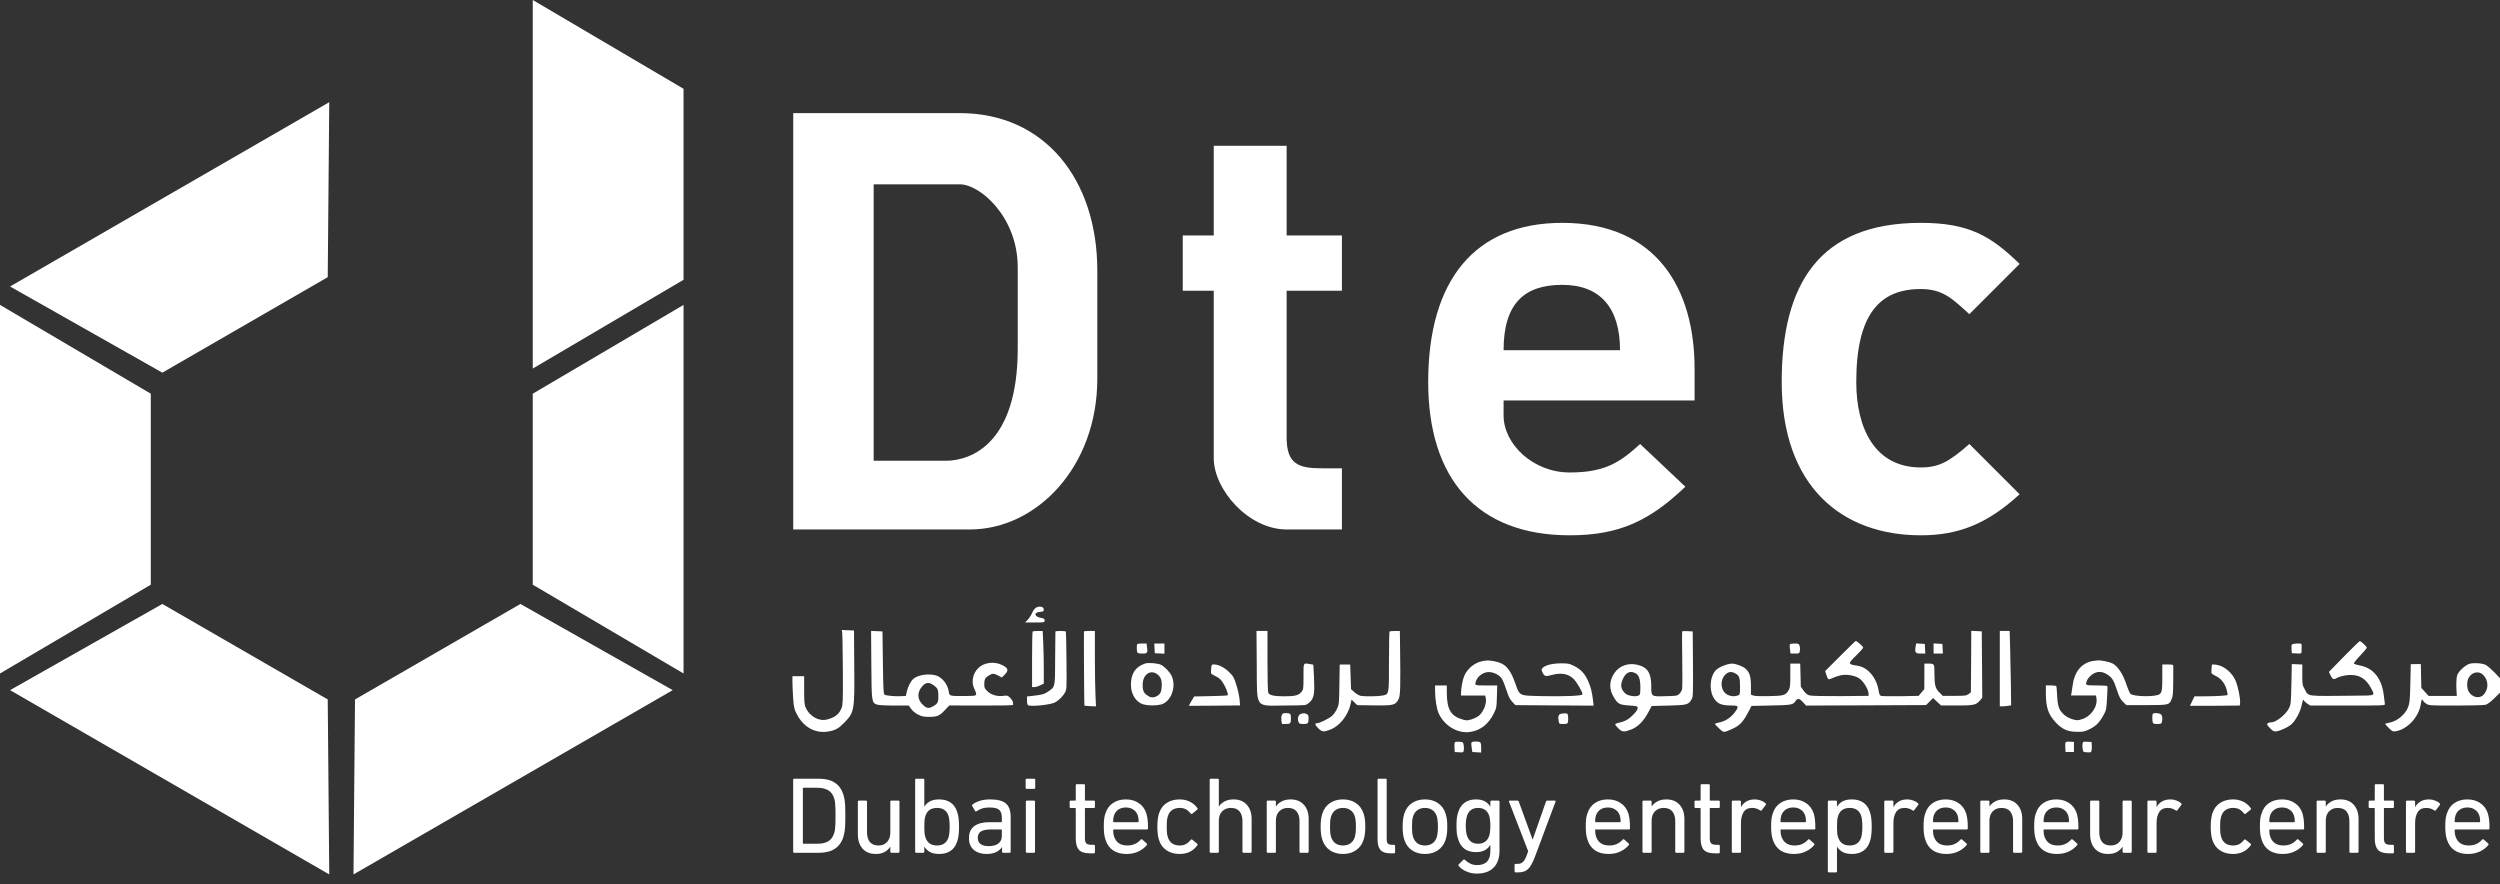
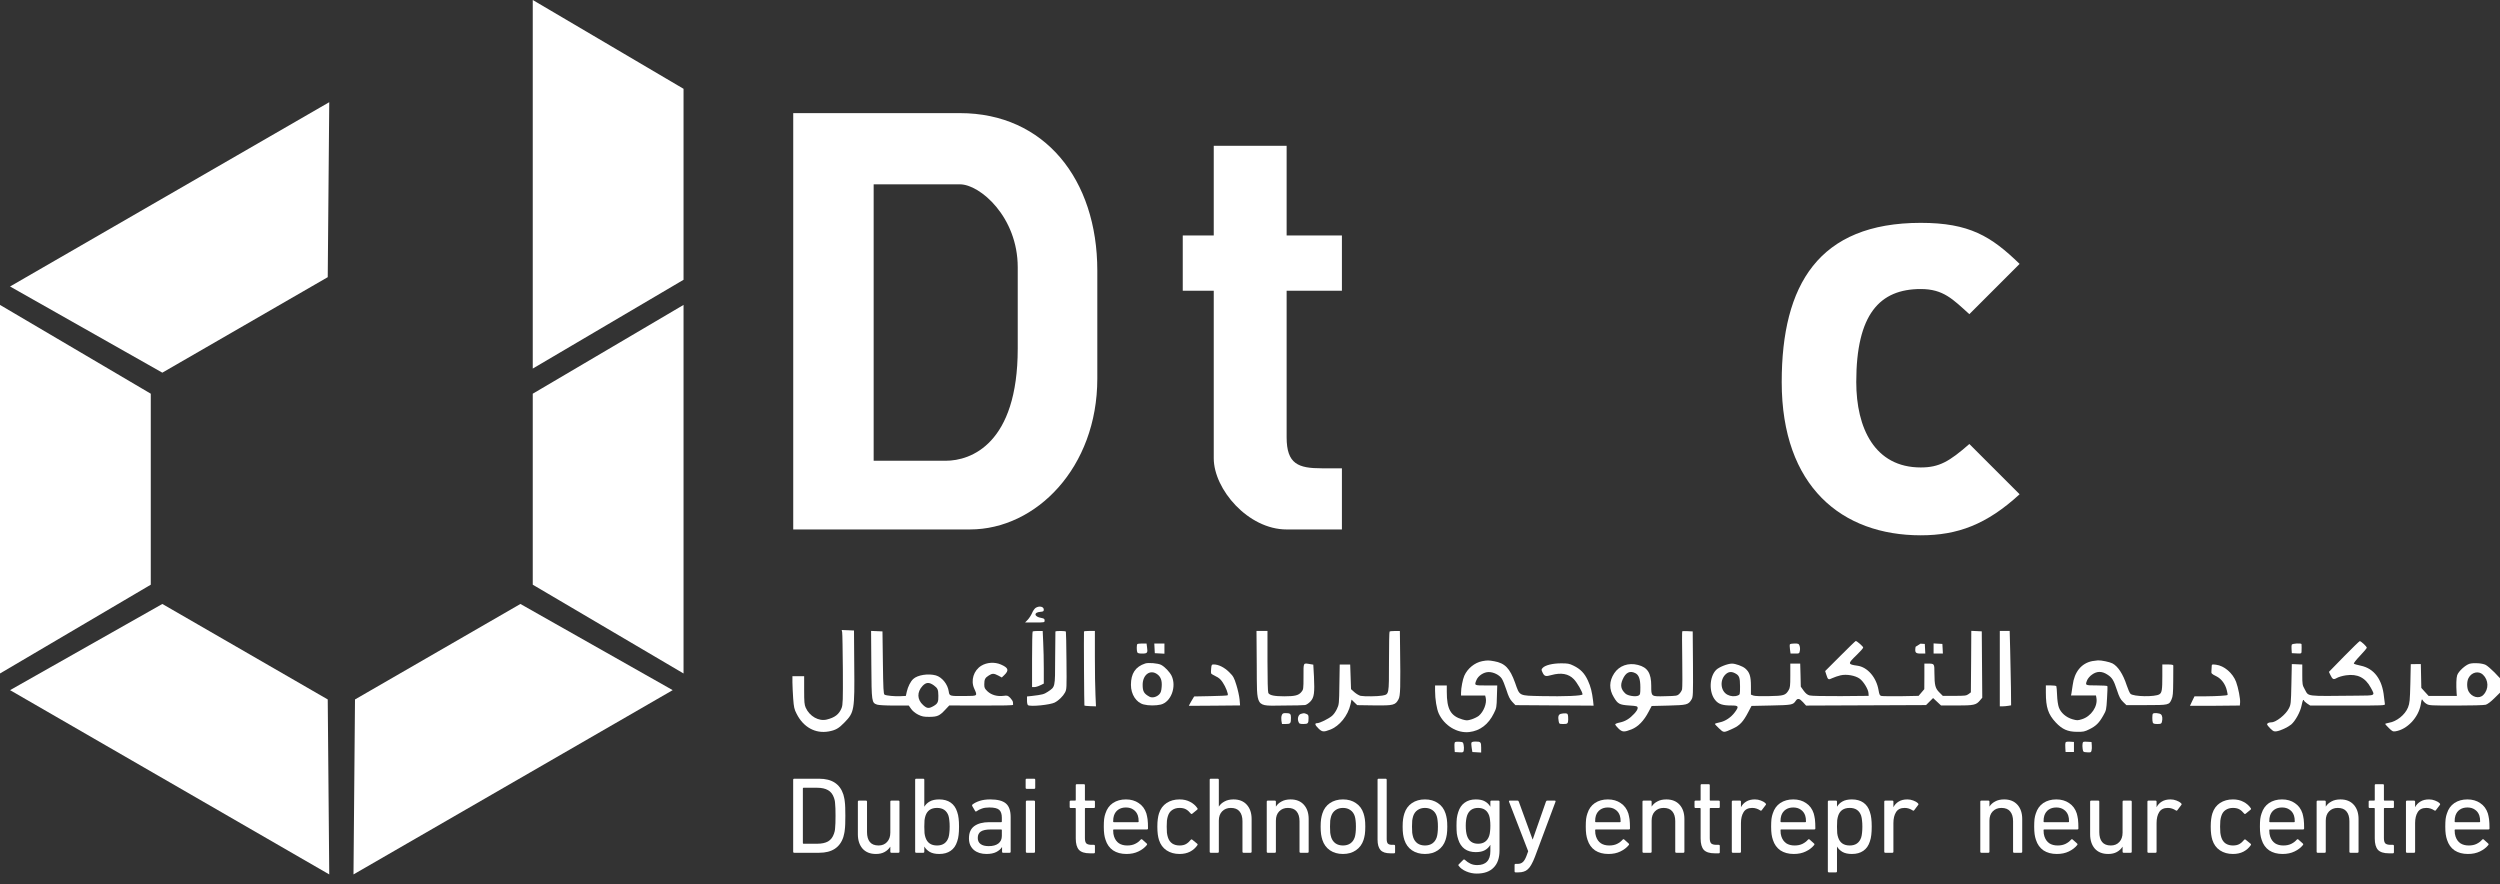
<svg xmlns="http://www.w3.org/2000/svg" width="212" height="75" viewBox="0 0 212 75" fill="none">
  <rect x="0" y="0" width="212" height="75" fill="#333333" stroke="none" />
  <path d="M45.178 0V31.255L57.964 23.725V7.53L45.178 0Z" fill="white" />
  <path d="M0 25.856V57.111L12.786 49.582V33.386L0 25.856Z" fill="white" />
  <path d="M27.92 8.666L0.852 24.294L13.766 31.602L27.792 23.504L27.92 8.666Z" fill="white" />
  <path d="M57.964 25.856V57.111L45.178 49.582V33.386L57.964 25.856Z" fill="white" />
  <path d="M57.044 58.524L29.976 74.151L30.104 59.313L44.13 51.216L57.044 58.524Z" fill="white" />
  <path d="M27.92 74.151L0.852 58.524L13.766 51.216L27.792 59.313L27.92 74.151Z" fill="white" />
-   <path fill-rule="evenodd" clip-rule="evenodd" d="M139.083 37.651L142.919 41.274C139.935 44.115 137.378 45.394 133.116 45.394C125.231 45.394 121.111 40.564 121.111 32.395C121.111 23.729 125.089 18.898 132.477 18.898C140.503 18.898 143.7 24.51 143.7 31.258V33.957H133.826H127.504V35.236C127.504 37.651 129.99 40.066 133.116 40.066C136.099 40.066 137.379 39.206 139.083 37.651ZM132.477 29.695H127.504C127.504 25.717 129.28 24.155 132.477 24.155C135.673 24.155 137.378 26.073 137.378 29.695H132.477Z" fill="white" />
  <path d="M171.263 22.379L167.001 26.641C165.601 25.378 164.799 24.51 162.881 24.51C159.4 24.51 157.411 26.641 157.411 32.395C157.411 36.302 158.974 39.64 162.881 39.64C164.443 39.64 165.296 39.143 167.001 37.651L171.263 41.913C168.469 44.477 166.006 45.394 162.881 45.394C156.203 45.394 151.089 41.274 151.089 32.395C151.089 24.154 154.214 18.898 162.881 18.898C167.001 18.898 168.848 20.035 171.263 22.379Z" fill="white" />
  <path fill-rule="evenodd" clip-rule="evenodd" d="M67.266 9.593V44.897H82.255C87.866 44.897 93.052 39.641 93.052 32.111V22.948C93.052 15.205 88.577 9.593 81.402 9.593H67.266ZM74.086 39.072V15.631H81.402C83.107 15.631 86.304 18.401 86.304 22.663V29.554C86.304 37.652 82.326 39.072 80.195 39.072H74.086Z" fill="white" />
  <path d="M102.926 19.965H100.298V24.653H102.926V32.68V38.86C102.926 41.488 105.839 44.898 109.106 44.898H113.794V39.712H112.09C110.101 39.712 109.106 39.357 109.106 37.084V32.68V24.653H113.794V19.965H109.106V12.364H102.926V19.965Z" fill="white" />
  <path d="M87.809 51.557C87.724 51.621 87.582 51.82 87.511 52.004C87.433 52.182 87.269 52.431 87.149 52.559L86.928 52.786H87.76C88.577 52.786 88.584 52.786 88.584 52.615C88.584 52.48 88.534 52.445 88.307 52.402C87.689 52.303 87.632 51.926 88.222 51.884C88.47 51.862 88.513 51.841 88.513 51.692C88.513 51.429 88.108 51.351 87.809 51.557Z" fill="white" />
  <path d="M71.417 53.623C71.439 53.73 71.46 55.151 71.474 56.77C71.488 59.421 71.474 59.755 71.368 60.039C71.154 60.572 70.799 60.849 70.103 61.019C69.435 61.183 68.66 60.749 68.326 60.017C68.213 59.762 68.192 59.541 68.192 58.525V57.339H67.694H67.197V57.85C67.197 58.135 67.232 58.753 67.261 59.229C67.318 59.982 67.353 60.145 67.552 60.529C68.128 61.673 69.144 62.227 70.266 62.028C70.856 61.922 71.133 61.765 71.609 61.268C72.448 60.408 72.476 60.231 72.44 56.437L72.419 53.467L71.893 53.445L71.375 53.424L71.417 53.623Z" fill="white" />
  <path d="M73.889 56.364C73.91 59.547 73.917 59.59 74.379 59.753C74.514 59.796 75.118 59.831 75.836 59.831H77.065L77.264 60.115C77.392 60.293 77.605 60.471 77.854 60.599C78.188 60.762 78.33 60.79 78.813 60.79C79.488 60.783 79.672 60.705 80.148 60.194L80.497 59.824L83.204 59.831C85.094 59.838 85.918 59.817 85.911 59.767C85.904 59.725 85.897 59.625 85.897 59.54C85.889 59.462 85.783 59.298 85.669 59.178C85.463 58.979 85.421 58.964 85.108 59.007C84.568 59.078 84.078 58.936 83.744 58.63C83.495 58.389 83.467 58.325 83.467 58.026C83.467 57.614 83.538 57.472 83.85 57.281C84.149 57.089 84.284 57.096 84.653 57.288L84.952 57.451L85.165 57.245C85.584 56.84 85.513 56.627 84.874 56.35C84.348 56.122 83.687 56.165 83.211 56.456C82.564 56.854 82.301 57.707 82.614 58.389C82.898 59.028 82.919 59.014 81.868 59.021C80.525 59.035 80.511 59.035 80.454 58.638C80.369 58.026 79.886 57.423 79.36 57.273C78.713 57.096 77.804 57.238 77.442 57.579C77.214 57.785 76.994 58.225 76.894 58.659L76.816 59.014L76.39 59.035C75.885 59.064 75.154 58.993 75.011 58.907C74.919 58.851 74.898 58.417 74.869 56.193L74.834 53.543L74.351 53.522L73.868 53.501L73.889 56.364ZM79.189 58.119C79.516 58.36 79.566 58.474 79.573 58.993C79.587 59.526 79.516 59.668 79.175 59.867C78.77 60.101 78.614 60.094 78.28 59.788C77.761 59.32 77.747 58.687 78.237 58.161C78.536 57.849 78.791 57.835 79.189 58.119Z" fill="white" />
  <path d="M87.569 53.555C87.54 53.577 87.519 54.65 87.519 55.935V58.266H87.711C87.818 58.266 88.038 58.202 88.208 58.117L88.514 57.968V56.71C88.514 56.014 88.493 55.012 88.464 54.479L88.421 53.506H88.016C87.796 53.506 87.59 53.527 87.569 53.555Z" fill="white" />
  <path d="M89.499 53.554C89.492 53.589 89.484 54.605 89.477 55.827C89.47 58.342 89.492 58.229 88.852 58.662C88.532 58.875 88.397 58.911 87.502 59.017L87.09 59.06V59.408C87.09 59.6 87.126 59.77 87.175 59.799C87.403 59.941 89.065 59.77 89.449 59.572C89.776 59.401 90.145 59.039 90.309 58.733C90.458 58.449 90.458 58.385 90.437 56.026C90.43 54.705 90.401 53.589 90.387 53.561C90.337 53.49 89.506 53.49 89.499 53.554Z" fill="white" />
  <path d="M91.922 53.553C91.901 53.944 91.937 59.791 91.958 59.827C91.972 59.848 92.199 59.876 92.462 59.883L92.938 59.898L92.896 58.924C92.867 58.391 92.846 56.956 92.846 55.727V53.503H92.384C92.128 53.503 91.922 53.524 91.922 53.553Z" fill="white" />
  <path d="M106.572 56.411C106.601 60.142 106.394 59.843 108.867 59.829C109.748 59.829 110.558 59.808 110.679 59.786C110.8 59.758 110.999 59.623 111.134 59.474C111.439 59.14 111.489 58.756 111.425 57.378L111.368 56.362L111.112 56.319C110.494 56.219 110.537 56.141 110.537 57.37C110.537 58.443 110.53 58.472 110.352 58.685C110.118 58.969 109.805 59.047 108.903 59.047C108.064 59.047 107.659 58.962 107.553 58.763C107.51 58.678 107.482 57.662 107.482 56.07V53.505H107.02H106.551L106.572 56.411Z" fill="white" />
  <path d="M117.836 53.558C117.807 53.579 117.786 54.73 117.786 56.109C117.786 58.951 117.8 58.873 117.217 58.986C116.841 59.057 115.697 59.071 115.377 59.008C115.256 58.979 115.022 58.844 114.858 58.702L114.567 58.439L114.532 57.395L114.496 56.35H114.048H113.608L113.58 58.034C113.558 59.675 113.551 59.739 113.373 60.116C113.274 60.336 113.082 60.606 112.947 60.713C112.649 60.961 111.91 61.324 111.697 61.324C111.462 61.324 111.498 61.473 111.803 61.771C112.116 62.077 112.237 62.091 112.791 61.878C113.587 61.58 114.311 60.684 114.525 59.718L114.61 59.327L114.851 59.562L115.093 59.796L116.528 59.817C118.169 59.839 118.333 59.796 118.596 59.292C118.752 59 118.773 58.34 118.724 54.73L118.709 53.508H118.297C118.07 53.508 117.857 53.529 117.836 53.558Z" fill="white" />
  <path d="M142.654 53.538C142.633 53.552 142.633 54.617 142.654 55.903C142.676 57.182 142.668 58.333 142.64 58.454C142.612 58.575 142.498 58.745 142.398 58.845C142.228 59.008 142.157 59.016 141.24 59.037C140.004 59.072 140.025 59.087 140.025 58.156C140.025 57.083 139.713 56.593 138.903 56.387C138.093 56.173 137.311 56.45 136.885 57.097C136.451 57.758 136.437 58.447 136.849 59.122C137.19 59.697 137.332 59.769 138.15 59.825C138.803 59.868 138.853 59.882 138.874 60.024C138.888 60.131 138.796 60.287 138.59 60.515C138.185 60.955 137.83 61.168 137.361 61.268C137.148 61.31 136.97 61.381 136.97 61.424C136.97 61.474 137.091 61.63 137.24 61.772C137.567 62.092 137.723 62.099 138.356 61.85C138.917 61.623 139.4 61.126 139.798 60.365L140.061 59.868L141.482 59.833C143.059 59.79 143.166 59.769 143.443 59.314C143.571 59.094 143.578 58.959 143.564 56.316L143.542 53.545L143.116 53.523C142.874 53.509 142.668 53.516 142.654 53.538ZM138.675 57.083C138.974 57.232 139.102 57.587 139.102 58.284C139.102 58.845 139.087 58.909 138.945 58.987C138.711 59.108 138.043 59.008 137.837 58.816C137.453 58.461 137.382 58.113 137.602 57.616C137.858 57.026 138.213 56.848 138.675 57.083Z" fill="white" />
  <path d="M167.151 56.103L167.13 58.711L166.931 58.86C166.746 58.995 166.633 59.009 165.737 59.009H164.75L164.459 58.718C164.11 58.37 164.046 58.121 164.039 57.084C164.039 56.274 164.039 56.274 163.499 56.274H163.187V57.354L163.18 58.441L162.938 58.725L162.696 59.009L161.197 59.038C160.373 59.045 159.627 59.038 159.542 59.016C159.407 58.988 159.364 58.903 159.3 58.519C159.115 57.439 158.362 56.565 157.503 56.451C156.678 56.338 156.678 56.281 157.432 55.556C157.744 55.258 158 54.967 158 54.91C158 54.824 157.467 54.355 157.368 54.355C157.339 54.355 156.749 54.931 156.053 55.627L154.774 56.906L154.859 57.176C155.009 57.652 155.037 57.673 155.385 57.503C155.556 57.425 155.861 57.318 156.074 57.269C156.586 57.148 157.332 57.283 157.702 57.553C158.028 57.787 158.433 58.462 158.448 58.775L158.462 59.009L156.096 59.031C154.668 59.038 153.616 59.016 153.46 58.974C153.268 58.924 153.126 58.81 152.948 58.569L152.707 58.228L152.685 57.247L152.657 56.274H152.238H151.818V57.283C151.818 58.164 151.797 58.327 151.676 58.526C151.413 58.967 151.271 59.009 150.007 59.031C149.317 59.045 148.792 59.031 148.678 58.981L148.479 58.903V58.178C148.479 57.34 148.365 56.998 147.989 56.679C147.761 56.487 147.172 56.274 146.873 56.274C146.511 56.274 145.772 56.565 145.53 56.807C144.941 57.396 144.905 58.739 145.466 59.386C145.743 59.72 146.092 59.826 146.838 59.826C147.435 59.826 147.477 59.904 147.129 60.38C146.809 60.821 146.312 61.162 145.836 61.254C145.608 61.297 145.424 61.361 145.424 61.389C145.424 61.418 145.587 61.588 145.779 61.773C146.184 62.15 146.148 62.15 146.958 61.78C147.534 61.517 147.825 61.205 148.252 60.388L148.529 59.862L150.191 59.826C151.946 59.791 152.053 59.77 152.273 59.436C152.437 59.187 152.593 59.215 152.891 59.542L153.154 59.833L158.241 59.812L163.329 59.791L163.627 59.492L163.926 59.194L164.26 59.507L164.601 59.826H165.922C167.386 59.826 167.578 59.784 167.897 59.4L168.096 59.166L168.075 56.352L168.054 53.538L167.613 53.517L167.166 53.496L167.151 56.103ZM147.129 57.091C147.491 57.276 147.555 57.446 147.555 58.206C147.555 58.889 147.548 58.91 147.371 58.974C147.101 59.08 146.767 59.059 146.497 58.917C145.871 58.604 145.815 57.588 146.39 57.133C146.61 56.956 146.845 56.942 147.129 57.091Z" fill="white" />
  <path d="M169.583 56.7V59.898H169.817C169.938 59.898 170.158 59.876 170.293 59.855L170.542 59.812L170.528 58.313C170.514 57.482 170.485 56.061 170.464 55.151L170.421 53.503H170.002H169.583V56.7Z" fill="white" />
  <path d="M198.764 55.675L197.493 56.976L197.613 57.231C197.798 57.615 197.876 57.658 198.161 57.494C198.288 57.416 198.644 57.309 198.935 57.267C199.916 57.125 200.583 57.459 201.052 58.333C201.415 59.015 201.486 58.979 199.837 58.993C195.39 59.036 195.802 59.086 195.439 58.446C195.247 58.105 195.233 58.048 195.233 57.217V56.35L195.041 56.343C194.928 56.336 194.729 56.329 194.594 56.322L194.345 56.315L194.31 58.02C194.274 59.661 194.267 59.739 194.096 60.073C193.826 60.606 193.009 61.253 192.611 61.253C192.405 61.253 192.249 61.331 192.249 61.423C192.249 61.473 192.377 61.629 192.526 61.779C192.775 62.02 192.839 62.049 193.066 62.013C193.407 61.956 194.011 61.672 194.295 61.438C194.643 61.139 195.07 60.365 195.169 59.846C195.212 59.605 195.283 59.384 195.311 59.363C195.347 59.342 195.375 59.356 195.375 59.398C195.375 59.441 195.496 59.555 195.638 59.654L195.908 59.832H199.091C202.09 59.832 202.274 59.825 202.239 59.704C202.225 59.64 202.189 59.356 202.161 59.086C202.019 57.615 201.322 56.684 200.193 56.45C199.908 56.393 199.646 56.315 199.61 56.279C199.574 56.244 199.795 55.96 200.129 55.611C200.441 55.285 200.704 54.972 200.704 54.929C200.704 54.823 200.207 54.361 200.107 54.368C200.065 54.375 199.461 54.965 198.764 55.675Z" fill="white" />
  <path d="M96.446 54.619C96.382 54.676 96.382 55.159 96.439 55.308C96.475 55.394 96.581 55.422 96.858 55.422C97.292 55.422 97.341 55.365 97.27 54.889L97.228 54.569H96.858C96.659 54.569 96.467 54.591 96.446 54.619Z" fill="white" />
  <path d="M97.906 54.979L97.927 55.391L98.339 55.412L98.744 55.434V55V54.574H98.318H97.885L97.906 54.979Z" fill="white" />
  <path d="M151.783 54.641C151.761 54.676 151.761 54.868 151.79 55.067L151.839 55.422H152.209C152.578 55.422 152.586 55.422 152.628 55.181C152.657 55.053 152.642 54.861 152.6 54.754C152.543 54.591 152.493 54.569 152.181 54.569C151.989 54.569 151.804 54.598 151.783 54.641Z" fill="white" />
-   <path d="M162.442 54.847C162.364 55.337 162.428 55.422 162.875 55.422H163.266L163.245 55.01L163.224 54.605L162.854 54.584L162.492 54.562L162.442 54.847Z" fill="white" />
+   <path d="M162.442 54.847C162.364 55.337 162.428 55.422 162.875 55.422H163.266L163.245 55.01L163.224 54.605L162.854 54.584L162.442 54.847Z" fill="white" />
  <path d="M163.968 54.989V55.422H164.359H164.757L164.736 55.01L164.714 54.605L164.345 54.584L163.968 54.562V54.989Z" fill="white" />
  <path d="M194.339 54.67C194.318 54.72 194.311 54.905 194.325 55.075L194.346 55.388L194.758 55.41C195.135 55.431 195.163 55.424 195.17 55.267C195.185 55.097 195.177 54.72 195.17 54.621C195.156 54.521 194.382 54.564 194.339 54.67Z" fill="white" />
  <path d="M125.694 56.066C125.047 56.194 124.45 56.684 124.173 57.302C124.038 57.608 123.896 58.347 123.896 58.745V58.979H124.919H125.942L125.992 59.185C126.092 59.647 125.815 60.35 125.403 60.699C125.289 60.791 125.019 60.926 124.799 60.997C124.429 61.111 124.372 61.111 124.017 61.011C123.015 60.72 122.688 60.137 122.688 58.674V58.127H122.191H121.694V58.581C121.694 59.292 121.829 60.116 122.006 60.507C122.482 61.537 123.576 62.198 124.6 62.077C125.509 61.97 126.22 61.43 126.681 60.485C126.902 60.045 126.916 59.967 126.937 59.072L126.966 58.127H126.035C125.005 58.127 125.012 58.134 125.204 57.665C125.36 57.295 125.829 56.99 126.241 56.99C126.653 56.99 127.143 57.231 127.349 57.544C127.435 57.665 127.612 58.098 127.74 58.496C127.918 59.057 128.031 59.292 128.237 59.512L128.507 59.796L131.818 59.818L135.137 59.839L135.094 59.427C135.002 58.666 134.895 58.233 134.653 57.707C134.369 57.089 134.021 56.734 133.438 56.45C133.083 56.272 132.941 56.251 132.387 56.251C131.669 56.251 131.03 56.407 130.824 56.634C130.696 56.769 130.696 56.791 130.81 57.032C130.966 57.352 131.065 57.388 131.563 57.245C132.387 57.018 133.012 57.132 133.46 57.594C133.737 57.878 134.199 58.681 134.199 58.88C134.199 59.008 132.657 59.072 130.724 59.029C128.763 58.986 128.884 59.043 128.479 57.899C128.039 56.67 127.619 56.237 126.71 56.073C126.234 55.988 126.12 55.988 125.694 56.066Z" fill="white" />
  <path d="M177.418 56.062C176.501 56.247 175.905 56.979 175.763 58.102C175.72 58.407 175.67 58.727 175.656 58.812L175.62 58.976H176.679H177.738L177.773 59.167C177.915 59.892 177.326 60.759 176.537 60.993C176.196 61.1 176.125 61.1 175.748 60.993C175.208 60.837 174.754 60.446 174.59 59.984C174.519 59.793 174.455 59.359 174.441 58.954C174.427 58.571 174.398 58.222 174.377 58.187C174.349 58.151 174.143 58.123 173.908 58.123H173.489V58.741C173.489 59.984 173.681 60.567 174.32 61.256C174.874 61.846 175.336 62.052 176.118 62.059C176.665 62.066 176.771 62.045 177.184 61.839C177.738 61.569 178.008 61.299 178.356 60.681C178.612 60.233 178.619 60.191 178.676 59.231C178.711 58.684 178.725 58.208 178.704 58.18C178.683 58.151 178.271 58.123 177.78 58.123C176.807 58.123 176.807 58.123 176.999 57.661C177.056 57.533 177.233 57.32 177.404 57.206C177.816 56.908 178.235 56.901 178.697 57.199C179.109 57.462 179.237 57.661 179.528 58.549C179.713 59.111 179.812 59.302 180.04 59.523L180.317 59.793H182.001C183.898 59.793 183.941 59.786 184.147 59.309C184.26 59.061 184.282 58.805 184.289 57.768C184.296 57.086 184.296 56.482 184.296 56.432C184.289 56.375 184.147 56.347 183.827 56.347H183.365V57.334C183.365 58.5 183.33 58.741 183.116 58.876C182.754 59.111 180.914 59.082 180.665 58.834C180.594 58.762 180.452 58.443 180.345 58.116C180.033 57.157 179.599 56.496 179.13 56.254C178.903 56.134 178.185 55.984 177.901 55.999C177.802 56.006 177.581 56.034 177.418 56.062Z" fill="white" />
  <path d="M97.111 56.265C96.286 56.535 95.903 57.111 95.903 58.077C95.903 58.887 96.357 59.584 96.99 59.74C97.402 59.846 98.02 59.846 98.439 59.747C99.306 59.527 99.789 58.226 99.349 57.303C99.185 56.976 98.773 56.542 98.461 56.379C98.205 56.244 97.374 56.173 97.111 56.265ZM98.134 57.175C98.439 57.395 98.553 57.729 98.51 58.241C98.482 58.589 98.439 58.738 98.311 58.873C98.084 59.115 97.707 59.207 97.473 59.079C97.004 58.823 96.897 58.631 96.897 58.07C96.897 57.21 97.544 56.742 98.134 57.175Z" fill="white" />
  <path d="M209.421 56.287C209.066 56.393 208.476 56.926 208.369 57.26C208.291 57.495 208.277 58.07 208.32 58.766L208.341 59.015H207.14H205.946L205.634 58.674L205.328 58.333L205.307 57.324L205.286 56.315H204.859L204.433 56.322L204.398 57.949C204.362 59.427 204.341 59.619 204.199 59.989C203.943 60.621 203.239 61.189 202.557 61.296C202.394 61.324 202.266 61.367 202.266 61.388C202.266 61.417 202.408 61.573 202.579 61.743C202.863 62.02 202.92 62.049 203.147 62.013C204.135 61.85 205.087 60.841 205.279 59.747C205.357 59.271 205.371 59.242 205.456 59.392C205.506 59.484 205.648 59.619 205.769 59.69C205.982 59.825 206.145 59.832 208.27 59.832C209.563 59.832 210.65 59.804 210.792 59.761C210.941 59.718 211.226 59.505 211.517 59.214L212 58.738V58.127V57.516L211.524 57.011C211.254 56.742 210.927 56.457 210.792 56.386C210.501 56.237 209.797 56.187 209.421 56.287ZM210.551 57.21C211.041 57.672 211.062 58.44 210.593 58.923C210.252 59.292 209.599 59.129 209.329 58.617C209.179 58.326 209.179 57.786 209.329 57.502C209.584 57.004 210.181 56.862 210.551 57.21Z" fill="white" />
  <path d="M102.707 56.679C102.686 56.871 102.686 57.056 102.7 57.099C102.714 57.141 102.892 57.255 103.091 57.347C103.354 57.468 103.517 57.61 103.688 57.873C103.944 58.249 104.185 58.882 104.107 58.96C104.079 58.988 103.432 59.017 102.665 59.031L101.265 59.059L101.03 59.45C100.903 59.67 100.81 59.848 100.817 59.855C100.831 59.855 101.812 59.855 102.999 59.841L105.159 59.82L105.116 59.308C105.087 59.024 104.967 58.477 104.846 58.093C104.647 57.447 104.59 57.354 104.228 56.992C103.816 56.587 103.325 56.345 102.928 56.345C102.75 56.345 102.736 56.374 102.707 56.679Z" fill="white" />
  <path d="M187.551 56.532C187.551 56.646 187.537 56.809 187.53 56.894C187.501 57.114 187.544 57.15 187.949 57.349C188.375 57.562 188.709 58.01 188.837 58.55C188.887 58.749 188.915 58.926 188.901 58.933C188.837 58.99 187.949 59.04 187.061 59.047H186.094L185.903 59.438C185.796 59.658 185.711 59.836 185.711 59.85C185.711 59.857 186.663 59.857 187.821 59.85L189.938 59.829L189.96 59.573C189.988 59.26 189.803 58.308 189.619 57.818C189.334 57.072 188.61 56.454 187.921 56.368C187.558 56.326 187.558 56.326 187.551 56.532Z" fill="white" />
  <path d="M108.692 60.656C108.649 60.755 108.642 60.961 108.664 61.117L108.713 61.395H109.047C109.431 61.395 109.474 61.345 109.474 60.862C109.474 60.528 109.41 60.471 109.005 60.471C108.806 60.471 108.749 60.506 108.692 60.656Z" fill="white" />
  <path d="M110.326 60.535C110.106 60.592 109.999 60.919 110.106 61.196C110.17 61.373 110.212 61.395 110.532 61.395C110.923 61.395 110.965 61.345 110.965 60.89C110.965 60.656 110.937 60.599 110.781 60.542C110.582 60.464 110.582 60.464 110.326 60.535Z" fill="white" />
  <path d="M132.352 60.535C132.153 60.592 132.103 60.776 132.174 61.153C132.217 61.387 132.224 61.395 132.565 61.395C132.878 61.395 132.92 61.373 132.963 61.231C132.984 61.139 132.991 60.94 132.977 60.783C132.956 60.535 132.934 60.506 132.743 60.492C132.629 60.485 132.451 60.506 132.352 60.535Z" fill="white" />
  <path d="M182.566 60.521C182.502 60.578 182.502 61.132 182.559 61.281C182.587 61.366 182.701 61.395 182.942 61.395C183.234 61.395 183.29 61.373 183.326 61.231C183.397 60.954 183.376 60.698 183.255 60.585C183.148 60.471 182.658 60.428 182.566 60.521Z" fill="white" />
  <path d="M123.356 62.978C123.335 63.035 123.328 63.234 123.342 63.426L123.364 63.774L123.726 63.795C124.074 63.816 124.095 63.809 124.131 63.618C124.152 63.511 124.145 63.305 124.117 63.17C124.074 62.935 124.053 62.921 123.733 62.9C123.491 62.886 123.385 62.907 123.356 62.978Z" fill="white" />
  <path d="M124.779 62.977C124.757 63.033 124.771 63.233 124.8 63.424L124.857 63.772L125.233 63.794L125.603 63.815V63.396C125.603 62.92 125.567 62.884 125.098 62.884C124.928 62.884 124.8 62.92 124.779 62.977Z" fill="white" />
  <path d="M175.154 62.973C175.132 63.03 175.125 63.229 175.14 63.421L175.161 63.769H175.516H175.871V63.343V62.916L175.53 62.895C175.289 62.881 175.182 62.902 175.154 62.973Z" fill="white" />
  <path d="M176.602 63.057C176.58 63.156 176.587 63.355 176.609 63.504C176.651 63.767 176.658 63.774 176.985 63.796C177.291 63.817 177.326 63.803 177.362 63.647C177.39 63.554 177.397 63.355 177.383 63.199L177.362 62.922L177 62.901C176.658 62.879 176.63 62.893 176.602 63.057Z" fill="white" />
  <path d="M67.261 66.128C67.261 66.067 67.292 66.036 67.354 66.036H69.468C70.546 66.036 71.229 66.482 71.518 67.375C71.543 67.461 71.565 67.55 71.583 67.643C71.608 67.735 71.626 67.849 71.638 67.984C71.657 68.12 71.669 68.283 71.675 68.474C71.682 68.665 71.685 68.898 71.685 69.175C71.685 69.453 71.682 69.686 71.675 69.877C71.669 70.068 71.657 70.231 71.638 70.367C71.626 70.502 71.608 70.616 71.583 70.708C71.565 70.801 71.543 70.89 71.518 70.976C71.229 71.869 70.546 72.315 69.468 72.315H67.354C67.292 72.315 67.261 72.284 67.261 72.223V66.128ZM68.083 71.493C68.083 71.53 68.102 71.549 68.139 71.549H69.293C69.675 71.549 69.982 71.484 70.216 71.355C70.45 71.219 70.62 70.998 70.724 70.69C70.743 70.635 70.761 70.57 70.78 70.496C70.798 70.422 70.811 70.33 70.817 70.219C70.829 70.102 70.838 69.96 70.844 69.794C70.85 69.628 70.853 69.422 70.853 69.175C70.853 68.929 70.85 68.723 70.844 68.557C70.838 68.391 70.829 68.252 70.817 68.141C70.811 68.024 70.798 67.929 70.78 67.855C70.761 67.781 70.743 67.716 70.724 67.661C70.62 67.353 70.45 67.135 70.216 67.005C69.982 66.87 69.675 66.802 69.293 66.802H68.139C68.102 66.802 68.083 66.821 68.083 66.858V71.493Z" fill="white" />
  <path d="M75.591 72.315C75.53 72.315 75.499 72.284 75.499 72.223V71.807H75.49C75.373 71.992 75.213 72.14 75.01 72.251C74.812 72.361 74.569 72.417 74.28 72.417C73.794 72.417 73.415 72.266 73.144 71.964C72.879 71.656 72.747 71.25 72.747 70.745V67.984C72.747 67.923 72.778 67.892 72.839 67.892H73.43C73.492 67.892 73.523 67.923 73.523 67.984V70.561C73.523 70.924 73.603 71.204 73.763 71.401C73.923 71.598 74.169 71.697 74.502 71.697C74.803 71.697 75.043 71.598 75.222 71.401C75.407 71.204 75.499 70.939 75.499 70.607V67.984C75.499 67.923 75.53 67.892 75.591 67.892H76.182C76.244 67.892 76.275 67.923 76.275 67.984V72.223C76.275 72.284 76.244 72.315 76.182 72.315H75.591Z" fill="white" />
  <path d="M77.697 72.315C77.636 72.315 77.605 72.284 77.605 72.223V66.128C77.605 66.067 77.636 66.036 77.697 66.036H78.288C78.35 66.036 78.381 66.067 78.381 66.128V68.4H78.39C78.495 68.221 78.645 68.077 78.842 67.966C79.046 67.849 79.313 67.79 79.646 67.79C80.034 67.79 80.357 67.88 80.615 68.058C80.874 68.237 81.059 68.501 81.169 68.852C81.231 69.031 81.271 69.216 81.29 69.406C81.314 69.591 81.326 69.822 81.326 70.099C81.326 70.376 81.314 70.61 81.29 70.801C81.271 70.992 81.231 71.176 81.169 71.355C81.059 71.706 80.874 71.971 80.615 72.149C80.357 72.328 80.034 72.417 79.646 72.417C79.313 72.417 79.046 72.358 78.842 72.241C78.645 72.124 78.495 71.977 78.39 71.798H78.381V72.223C78.381 72.284 78.35 72.315 78.288 72.315H77.697ZM79.461 71.697C79.954 71.697 80.277 71.472 80.431 71.022C80.468 70.906 80.492 70.773 80.504 70.625C80.523 70.478 80.532 70.302 80.532 70.099C80.532 69.902 80.523 69.73 80.504 69.582C80.492 69.434 80.468 69.299 80.431 69.175C80.277 68.732 79.954 68.511 79.461 68.511C78.956 68.511 78.63 68.732 78.482 69.175C78.445 69.286 78.418 69.413 78.399 69.554C78.387 69.696 78.381 69.877 78.381 70.099C78.381 70.321 78.387 70.505 78.399 70.653C78.418 70.795 78.445 70.918 78.482 71.022C78.63 71.472 78.956 71.697 79.461 71.697Z" fill="white" />
  <path d="M85.067 72.315C85.006 72.315 84.975 72.284 84.975 72.223V71.835H84.966C84.861 72.001 84.701 72.14 84.485 72.251C84.27 72.361 83.993 72.417 83.654 72.417C83.445 72.417 83.248 72.389 83.063 72.334C82.885 72.278 82.728 72.195 82.592 72.084C82.463 71.974 82.358 71.835 82.278 71.669C82.204 71.503 82.168 71.309 82.168 71.087C82.168 70.619 82.318 70.274 82.62 70.053C82.928 69.831 83.353 69.72 83.894 69.72H84.901C84.938 69.72 84.956 69.702 84.956 69.665V69.342C84.956 69.034 84.882 68.812 84.735 68.677C84.587 68.541 84.307 68.474 83.894 68.474C83.642 68.474 83.433 68.504 83.266 68.566C83.1 68.621 82.953 68.695 82.823 68.788C82.768 68.831 82.725 68.828 82.694 68.778L82.445 68.354C82.42 68.304 82.426 68.261 82.463 68.224C82.629 68.095 82.839 67.99 83.091 67.91C83.343 67.83 83.636 67.79 83.968 67.79C84.596 67.79 85.043 67.907 85.307 68.141C85.572 68.369 85.704 68.754 85.704 69.296V72.223C85.704 72.284 85.674 72.315 85.612 72.315H85.067ZM83.839 71.752C84.19 71.752 84.464 71.678 84.661 71.53C84.858 71.376 84.956 71.161 84.956 70.884V70.394C84.956 70.358 84.938 70.339 84.901 70.339H84.014C83.627 70.339 83.347 70.398 83.174 70.514C83.002 70.625 82.915 70.807 82.915 71.059C82.915 71.287 82.996 71.46 83.156 71.576C83.316 71.694 83.543 71.752 83.839 71.752Z" fill="white" />
  <path d="M87.067 66.895C87.005 66.895 86.975 66.864 86.975 66.802V66.128C86.975 66.067 87.005 66.036 87.067 66.036H87.695C87.756 66.036 87.787 66.067 87.787 66.128V66.802C87.787 66.864 87.756 66.895 87.695 66.895H87.067ZM87.085 72.315C87.024 72.315 86.993 72.284 86.993 72.223V67.984C86.993 67.923 87.024 67.892 87.085 67.892H87.676C87.738 67.892 87.769 67.923 87.769 67.984V72.223C87.769 72.284 87.738 72.315 87.676 72.315H87.085Z" fill="white" />
  <path d="M92.416 72.361C91.985 72.361 91.677 72.263 91.493 72.066C91.314 71.863 91.225 71.543 91.225 71.106V68.575C91.225 68.538 91.207 68.52 91.17 68.52H90.8C90.739 68.52 90.708 68.489 90.708 68.427V67.984C90.708 67.923 90.739 67.892 90.8 67.892H91.17C91.207 67.892 91.225 67.874 91.225 67.837V66.59C91.225 66.528 91.256 66.498 91.317 66.498H91.908C91.97 66.498 92.001 66.528 92.001 66.59V67.837C92.001 67.874 92.019 67.892 92.056 67.892H92.758C92.82 67.892 92.85 67.923 92.85 67.984V68.427C92.85 68.489 92.82 68.52 92.758 68.52H92.056C92.019 68.52 92.001 68.538 92.001 68.575V71.078C92.001 71.299 92.044 71.45 92.13 71.53C92.222 71.604 92.367 71.641 92.564 71.641H92.758C92.82 71.641 92.85 71.672 92.85 71.734V72.269C92.85 72.331 92.82 72.361 92.758 72.361H92.416Z" fill="white" />
  <path d="M95.523 72.417C95.073 72.417 94.695 72.315 94.387 72.112C94.085 71.903 93.873 71.604 93.75 71.216C93.701 71.075 93.663 70.918 93.639 70.745C93.614 70.573 93.602 70.358 93.602 70.099C93.602 69.84 93.611 69.625 93.63 69.453C93.654 69.274 93.691 69.117 93.74 68.982C93.864 68.594 94.076 68.298 94.378 68.095C94.686 67.892 95.052 67.79 95.477 67.79C95.901 67.79 96.265 67.895 96.566 68.104C96.874 68.308 97.09 68.6 97.213 68.982C97.237 69.055 97.256 69.132 97.268 69.213C97.287 69.286 97.302 69.373 97.314 69.471C97.326 69.57 97.336 69.683 97.342 69.813C97.348 69.936 97.351 70.081 97.351 70.247C97.351 70.308 97.317 70.339 97.25 70.339H94.452C94.415 70.339 94.396 70.358 94.396 70.394C94.396 70.518 94.402 70.619 94.415 70.699C94.427 70.779 94.445 70.856 94.47 70.93C94.556 71.189 94.695 71.383 94.886 71.512C95.076 71.635 95.31 71.697 95.587 71.697C95.852 71.697 96.077 71.65 96.261 71.558C96.446 71.466 96.6 71.349 96.723 71.207C96.772 71.158 96.819 71.152 96.862 71.189L97.24 71.53C97.283 71.567 97.287 71.61 97.25 71.66C97.071 71.881 96.834 72.063 96.538 72.204C96.249 72.346 95.911 72.417 95.523 72.417ZM96.502 69.72C96.538 69.72 96.557 69.702 96.557 69.665C96.557 69.462 96.535 69.296 96.492 69.166C96.418 68.945 96.292 68.775 96.114 68.658C95.941 68.535 95.729 68.474 95.477 68.474C95.224 68.474 95.009 68.535 94.83 68.658C94.658 68.775 94.535 68.945 94.461 69.166C94.418 69.296 94.396 69.462 94.396 69.665C94.396 69.702 94.415 69.72 94.452 69.72H96.502Z" fill="white" />
  <path d="M98.143 70.099C98.143 69.853 98.155 69.64 98.18 69.462C98.204 69.277 98.238 69.117 98.281 68.982C98.404 68.594 98.62 68.298 98.928 68.095C99.236 67.892 99.602 67.79 100.027 67.79C100.365 67.79 100.661 67.858 100.913 67.993C101.172 68.123 101.381 68.304 101.541 68.538C101.572 68.588 101.563 68.631 101.513 68.668L101.107 69C101.058 69.037 101.015 69.034 100.978 68.991C100.848 68.831 100.713 68.711 100.571 68.631C100.43 68.551 100.248 68.511 100.027 68.511C99.787 68.511 99.58 68.569 99.408 68.686C99.236 68.797 99.112 68.969 99.038 69.203C99.001 69.32 98.974 69.45 98.955 69.591C98.943 69.733 98.937 69.902 98.937 70.099C98.937 70.296 98.943 70.468 98.955 70.616C98.974 70.758 99.001 70.887 99.038 71.004C99.112 71.238 99.236 71.413 99.408 71.53C99.58 71.641 99.787 71.697 100.027 71.697C100.248 71.697 100.43 71.656 100.571 71.576C100.713 71.496 100.848 71.376 100.978 71.216C101.015 71.173 101.058 71.17 101.107 71.207L101.513 71.54C101.563 71.576 101.572 71.62 101.541 71.669C101.381 71.903 101.172 72.088 100.913 72.223C100.661 72.352 100.365 72.417 100.027 72.417C99.602 72.417 99.236 72.315 98.928 72.112C98.62 71.909 98.404 71.613 98.281 71.226C98.238 71.09 98.204 70.933 98.18 70.755C98.155 70.57 98.143 70.351 98.143 70.099Z" fill="white" />
  <path d="M105.453 72.315C105.392 72.315 105.361 72.284 105.361 72.223V69.637C105.361 69.28 105.278 69.003 105.112 68.806C104.952 68.609 104.705 68.511 104.373 68.511C104.071 68.511 103.825 68.609 103.634 68.806C103.45 68.997 103.357 69.259 103.357 69.591V72.223C103.357 72.284 103.326 72.315 103.265 72.315H102.674C102.612 72.315 102.582 72.284 102.582 72.223V66.128C102.582 66.067 102.612 66.036 102.674 66.036H103.265C103.326 66.036 103.357 66.067 103.357 66.128V68.391H103.366C103.471 68.218 103.628 68.077 103.837 67.966C104.047 67.849 104.302 67.79 104.604 67.79C105.084 67.79 105.46 67.941 105.73 68.243C106.001 68.544 106.137 68.948 106.137 69.453V72.223C106.137 72.284 106.106 72.315 106.044 72.315H105.453Z" fill="white" />
  <path d="M110.292 72.315C110.23 72.315 110.199 72.284 110.199 72.223V69.637C110.199 69.28 110.116 69.003 109.95 68.806C109.79 68.609 109.544 68.511 109.211 68.511C108.91 68.511 108.663 68.609 108.473 68.806C108.288 68.997 108.196 69.259 108.196 69.591V72.223C108.196 72.284 108.165 72.315 108.103 72.315H107.512C107.451 72.315 107.42 72.284 107.42 72.223V67.984C107.42 67.923 107.451 67.892 107.512 67.892H108.103C108.165 67.892 108.196 67.923 108.196 67.984V68.391H108.205C108.309 68.218 108.466 68.077 108.676 67.966C108.885 67.849 109.141 67.79 109.442 67.79C109.922 67.79 110.298 67.941 110.569 68.243C110.84 68.544 110.975 68.948 110.975 69.453V72.223C110.975 72.284 110.944 72.315 110.883 72.315H110.292Z" fill="white" />
  <path d="M113.883 72.417C113.453 72.417 113.083 72.312 112.775 72.103C112.474 71.894 112.261 71.601 112.138 71.226C112.089 71.072 112.052 70.912 112.027 70.745C112.003 70.573 111.99 70.358 111.99 70.099C111.99 69.84 112.003 69.628 112.027 69.462C112.052 69.296 112.089 69.135 112.138 68.982C112.261 68.6 112.474 68.308 112.775 68.104C113.083 67.895 113.453 67.79 113.883 67.79C114.314 67.79 114.681 67.895 114.982 68.104C115.29 68.308 115.506 68.6 115.629 68.982C115.678 69.135 115.715 69.296 115.74 69.462C115.764 69.628 115.777 69.84 115.777 70.099C115.777 70.358 115.764 70.573 115.74 70.745C115.715 70.912 115.678 71.072 115.629 71.226C115.506 71.601 115.29 71.894 114.982 72.103C114.681 72.312 114.314 72.417 113.883 72.417ZM113.883 71.697C114.13 71.697 114.339 71.638 114.511 71.521C114.684 71.398 114.807 71.226 114.881 71.004C114.918 70.881 114.942 70.755 114.955 70.625C114.973 70.49 114.982 70.314 114.982 70.099C114.982 69.883 114.973 69.711 114.955 69.582C114.942 69.453 114.918 69.326 114.881 69.203C114.807 68.982 114.684 68.812 114.511 68.695C114.339 68.572 114.13 68.511 113.883 68.511C113.637 68.511 113.428 68.572 113.256 68.695C113.083 68.812 112.96 68.982 112.886 69.203C112.849 69.326 112.822 69.453 112.803 69.582C112.791 69.711 112.785 69.883 112.785 70.099C112.785 70.314 112.791 70.49 112.803 70.625C112.822 70.755 112.849 70.881 112.886 71.004C112.96 71.226 113.083 71.398 113.256 71.521C113.428 71.638 113.637 71.697 113.883 71.697Z" fill="white" />
  <path d="M117.897 72.361C117.509 72.361 117.232 72.269 117.066 72.084C116.9 71.894 116.817 71.598 116.817 71.198V66.128C116.817 66.067 116.847 66.036 116.909 66.036H117.5C117.561 66.036 117.592 66.067 117.592 66.128V71.152C117.592 71.336 117.626 71.466 117.694 71.54C117.768 71.607 117.882 71.641 118.035 71.641H118.211C118.273 71.641 118.303 71.672 118.303 71.734V72.269C118.303 72.331 118.273 72.361 118.211 72.361H117.897Z" fill="white" />
  <path d="M120.837 72.417C120.406 72.417 120.036 72.312 119.729 72.103C119.427 71.894 119.215 71.601 119.091 71.226C119.042 71.072 119.005 70.912 118.981 70.745C118.956 70.573 118.944 70.358 118.944 70.099C118.944 69.84 118.956 69.628 118.981 69.462C119.005 69.296 119.042 69.135 119.091 68.982C119.215 68.6 119.427 68.308 119.729 68.104C120.036 67.895 120.406 67.79 120.837 67.79C121.268 67.79 121.634 67.895 121.936 68.104C122.243 68.308 122.459 68.6 122.582 68.982C122.631 69.135 122.668 69.296 122.693 69.462C122.717 69.628 122.73 69.84 122.73 70.099C122.73 70.358 122.717 70.573 122.693 70.745C122.668 70.912 122.631 71.072 122.582 71.226C122.459 71.601 122.243 71.894 121.936 72.103C121.634 72.312 121.268 72.417 120.837 72.417ZM120.837 71.697C121.083 71.697 121.292 71.638 121.465 71.521C121.637 71.398 121.76 71.226 121.834 71.004C121.871 70.881 121.896 70.755 121.908 70.625C121.926 70.49 121.936 70.314 121.936 70.099C121.936 69.883 121.926 69.711 121.908 69.582C121.896 69.453 121.871 69.326 121.834 69.203C121.76 68.982 121.637 68.812 121.465 68.695C121.292 68.572 121.083 68.511 120.837 68.511C120.59 68.511 120.381 68.572 120.209 68.695C120.036 68.812 119.913 68.982 119.839 69.203C119.802 69.326 119.775 69.453 119.756 69.582C119.744 69.711 119.738 69.883 119.738 70.099C119.738 70.314 119.744 70.49 119.756 70.625C119.775 70.755 119.802 70.881 119.839 71.004C119.913 71.226 120.036 71.398 120.209 71.521C120.381 71.638 120.59 71.697 120.837 71.697Z" fill="white" />
  <path d="M125.229 74.079C124.915 74.079 124.616 74.017 124.333 73.894C124.056 73.777 123.844 73.62 123.696 73.423C123.659 73.38 123.662 73.337 123.705 73.294L124.084 72.915C124.127 72.872 124.173 72.872 124.222 72.915C124.376 73.057 124.533 73.165 124.693 73.239C124.859 73.319 125.05 73.359 125.266 73.359C125.635 73.359 125.912 73.26 126.097 73.063C126.288 72.872 126.383 72.574 126.383 72.168V71.65H126.374C126.269 71.835 126.118 71.983 125.921 72.094C125.731 72.204 125.472 72.26 125.146 72.26C124.77 72.26 124.456 72.171 124.204 71.992C123.951 71.807 123.77 71.54 123.659 71.189C123.604 71.022 123.564 70.853 123.539 70.681C123.52 70.502 123.511 70.284 123.511 70.025C123.511 69.766 123.52 69.551 123.539 69.379C123.564 69.2 123.604 69.028 123.659 68.862C123.77 68.511 123.951 68.246 124.204 68.067C124.456 67.883 124.77 67.79 125.146 67.79C125.472 67.79 125.731 67.846 125.921 67.957C126.118 68.067 126.269 68.215 126.374 68.4H126.383V67.984C126.383 67.923 126.414 67.892 126.475 67.892H127.066C127.128 67.892 127.159 67.923 127.159 67.984V72.121C127.159 72.755 126.993 73.239 126.66 73.571C126.334 73.91 125.857 74.079 125.229 74.079ZM125.34 71.549C125.814 71.549 126.128 71.327 126.282 70.884C126.318 70.773 126.343 70.65 126.355 70.514C126.374 70.379 126.383 70.216 126.383 70.025C126.383 69.834 126.374 69.674 126.355 69.545C126.343 69.409 126.318 69.283 126.282 69.166C126.128 68.729 125.814 68.511 125.34 68.511C124.872 68.511 124.561 68.729 124.407 69.166C124.37 69.283 124.342 69.413 124.324 69.554C124.305 69.69 124.296 69.847 124.296 70.025C124.296 70.376 124.333 70.662 124.407 70.884C124.561 71.327 124.872 71.549 125.34 71.549Z" fill="white" />
  <path d="M128.528 73.977C128.467 73.977 128.436 73.947 128.436 73.885V73.35C128.436 73.288 128.467 73.257 128.528 73.257H128.694C128.873 73.257 129.018 73.208 129.129 73.109C129.239 73.017 129.344 72.845 129.442 72.592L129.59 72.186L127.965 67.984C127.946 67.923 127.971 67.892 128.039 67.892H128.685C128.741 67.892 128.778 67.923 128.796 67.984L129.96 71.179H129.978L131.095 67.984C131.114 67.923 131.151 67.892 131.206 67.892H131.834C131.902 67.892 131.927 67.923 131.908 67.984L130.163 72.657C130.064 72.915 129.966 73.131 129.867 73.303C129.775 73.476 129.673 73.611 129.563 73.71C129.458 73.808 129.341 73.876 129.212 73.913C129.082 73.956 128.935 73.977 128.768 73.977H128.528Z" fill="white" />
  <path d="M136.394 72.417C135.945 72.417 135.566 72.315 135.258 72.112C134.957 71.903 134.744 71.604 134.621 71.216C134.572 71.075 134.535 70.918 134.51 70.745C134.486 70.573 134.473 70.358 134.473 70.099C134.473 69.84 134.483 69.625 134.501 69.453C134.526 69.274 134.563 69.117 134.612 68.982C134.735 68.594 134.947 68.298 135.249 68.095C135.557 67.892 135.923 67.79 136.348 67.79C136.773 67.79 137.136 67.895 137.438 68.104C137.745 68.308 137.961 68.6 138.084 68.982C138.109 69.055 138.127 69.132 138.139 69.213C138.158 69.286 138.173 69.373 138.186 69.471C138.198 69.57 138.207 69.683 138.213 69.813C138.219 69.936 138.223 70.081 138.223 70.247C138.223 70.308 138.189 70.339 138.121 70.339H135.323C135.286 70.339 135.268 70.358 135.268 70.394C135.268 70.518 135.274 70.619 135.286 70.699C135.298 70.779 135.317 70.856 135.341 70.93C135.428 71.189 135.566 71.383 135.757 71.512C135.948 71.635 136.182 71.697 136.459 71.697C136.723 71.697 136.948 71.65 137.133 71.558C137.318 71.466 137.471 71.349 137.595 71.207C137.644 71.158 137.69 71.152 137.733 71.189L138.112 71.53C138.155 71.567 138.158 71.61 138.121 71.66C137.942 71.881 137.705 72.063 137.41 72.204C137.121 72.346 136.782 72.417 136.394 72.417ZM137.373 69.72C137.41 69.72 137.428 69.702 137.428 69.665C137.428 69.462 137.407 69.296 137.364 69.166C137.29 68.945 137.164 68.775 136.985 68.658C136.813 68.535 136.6 68.474 136.348 68.474C136.096 68.474 135.88 68.535 135.702 68.658C135.529 68.775 135.406 68.945 135.332 69.166C135.289 69.296 135.268 69.462 135.268 69.665C135.268 69.702 135.286 69.72 135.323 69.72H137.373Z" fill="white" />
  <path d="M142.154 72.315C142.092 72.315 142.061 72.284 142.061 72.223V69.637C142.061 69.28 141.978 69.003 141.812 68.806C141.652 68.609 141.406 68.511 141.073 68.511C140.772 68.511 140.525 68.609 140.335 68.806C140.15 68.997 140.058 69.259 140.058 69.591V72.223C140.058 72.284 140.027 72.315 139.965 72.315H139.374C139.313 72.315 139.282 72.284 139.282 72.223V67.984C139.282 67.923 139.313 67.892 139.374 67.892H139.965C140.027 67.892 140.058 67.923 140.058 67.984V68.391H140.067C140.171 68.218 140.328 68.077 140.538 67.966C140.747 67.849 141.003 67.79 141.304 67.79C141.784 67.79 142.16 67.941 142.431 68.243C142.702 68.544 142.837 68.948 142.837 69.453V72.223C142.837 72.284 142.806 72.315 142.745 72.315H142.154Z" fill="white" />
  <path d="M145.404 72.361C144.973 72.361 144.665 72.263 144.48 72.066C144.302 71.863 144.213 71.543 144.213 71.106V68.575C144.213 68.538 144.194 68.52 144.157 68.52H143.788C143.726 68.52 143.695 68.489 143.695 68.427V67.984C143.695 67.923 143.726 67.892 143.788 67.892H144.157C144.194 67.892 144.213 67.874 144.213 67.837V66.59C144.213 66.528 144.243 66.498 144.305 66.498H144.896C144.957 66.498 144.988 66.528 144.988 66.59V67.837C144.988 67.874 145.007 67.892 145.044 67.892H145.745C145.807 67.892 145.838 67.923 145.838 67.984V68.427C145.838 68.489 145.807 68.52 145.745 68.52H145.044C145.007 68.52 144.988 68.538 144.988 68.575V71.078C144.988 71.299 145.031 71.45 145.118 71.53C145.21 71.604 145.355 71.641 145.552 71.641H145.745C145.807 71.641 145.838 71.672 145.838 71.734V72.269C145.838 72.331 145.807 72.361 145.745 72.361H145.404Z" fill="white" />
  <path d="M146.95 72.315C146.888 72.315 146.857 72.284 146.857 72.223V67.984C146.857 67.923 146.888 67.892 146.95 67.892H147.541C147.602 67.892 147.633 67.923 147.633 67.984V68.437H147.642C147.741 68.246 147.885 68.092 148.076 67.975C148.273 67.852 148.52 67.79 148.815 67.79C148.994 67.79 149.16 67.821 149.314 67.883C149.474 67.938 149.609 68.018 149.72 68.123C149.763 68.166 149.769 68.209 149.739 68.252L149.397 68.705C149.36 68.754 149.317 68.76 149.268 68.723C149.163 68.655 149.055 68.603 148.944 68.566C148.834 68.529 148.714 68.511 148.584 68.511C148.246 68.511 148.002 68.631 147.855 68.871C147.707 69.105 147.633 69.416 147.633 69.803V72.223C147.633 72.284 147.602 72.315 147.541 72.315H146.95Z" fill="white" />
  <path d="M152.113 72.417C151.664 72.417 151.285 72.315 150.977 72.112C150.676 71.903 150.463 71.604 150.34 71.216C150.291 71.075 150.254 70.918 150.229 70.745C150.205 70.573 150.192 70.358 150.192 70.099C150.192 69.84 150.202 69.625 150.22 69.453C150.245 69.274 150.282 69.117 150.331 68.982C150.454 68.594 150.666 68.298 150.968 68.095C151.276 67.892 151.642 67.79 152.067 67.79C152.492 67.79 152.855 67.895 153.157 68.104C153.465 68.308 153.68 68.6 153.803 68.982C153.828 69.055 153.846 69.132 153.859 69.213C153.877 69.286 153.892 69.373 153.905 69.471C153.917 69.57 153.926 69.683 153.932 69.813C153.939 69.936 153.942 70.081 153.942 70.247C153.942 70.308 153.908 70.339 153.84 70.339H151.042C151.005 70.339 150.987 70.358 150.987 70.394C150.987 70.518 150.993 70.619 151.005 70.699C151.017 70.779 151.036 70.856 151.06 70.93C151.147 71.189 151.285 71.383 151.476 71.512C151.667 71.635 151.901 71.697 152.178 71.697C152.443 71.697 152.667 71.65 152.852 71.558C153.037 71.466 153.191 71.349 153.314 71.207C153.363 71.158 153.409 71.152 153.452 71.189L153.831 71.53C153.874 71.567 153.877 71.61 153.84 71.66C153.662 71.881 153.425 72.063 153.129 72.204C152.84 72.346 152.501 72.417 152.113 72.417ZM153.092 69.72C153.129 69.72 153.147 69.702 153.147 69.665C153.147 69.462 153.126 69.296 153.083 69.166C153.009 68.945 152.883 68.775 152.704 68.658C152.532 68.535 152.319 68.474 152.067 68.474C151.815 68.474 151.599 68.535 151.421 68.658C151.248 68.775 151.125 68.945 151.051 69.166C151.008 69.296 150.987 69.462 150.987 69.665C150.987 69.702 151.005 69.72 151.042 69.72H153.092Z" fill="white" />
  <path d="M155.093 73.977C155.032 73.977 155.001 73.947 155.001 73.885V67.984C155.001 67.923 155.032 67.892 155.093 67.892H155.684C155.746 67.892 155.777 67.923 155.777 67.984V68.4H155.786C155.891 68.221 156.041 68.077 156.238 67.966C156.442 67.849 156.709 67.79 157.042 67.79C157.43 67.79 157.753 67.88 158.011 68.058C158.27 68.237 158.455 68.501 158.565 68.852C158.627 69.031 158.667 69.216 158.686 69.406C158.71 69.591 158.722 69.822 158.722 70.099C158.722 70.376 158.71 70.61 158.686 70.801C158.667 70.992 158.627 71.176 158.565 71.355C158.455 71.706 158.27 71.971 158.011 72.149C157.753 72.328 157.43 72.417 157.042 72.417C156.709 72.417 156.442 72.358 156.238 72.241C156.041 72.124 155.891 71.977 155.786 71.798H155.777V73.885C155.777 73.947 155.746 73.977 155.684 73.977H155.093ZM156.857 71.697C157.35 71.697 157.673 71.472 157.827 71.022C157.864 70.906 157.888 70.773 157.901 70.625C157.919 70.478 157.928 70.302 157.928 70.099C157.928 69.902 157.919 69.73 157.901 69.582C157.888 69.434 157.864 69.299 157.827 69.175C157.673 68.732 157.35 68.511 156.857 68.511C156.352 68.511 156.026 68.732 155.878 69.175C155.841 69.286 155.814 69.413 155.795 69.554C155.783 69.696 155.777 69.877 155.777 70.099C155.777 70.321 155.783 70.505 155.795 70.653C155.814 70.795 155.841 70.918 155.878 71.022C156.026 71.472 156.352 71.697 156.857 71.697Z" fill="white" />
  <path d="M159.878 72.315C159.816 72.315 159.785 72.284 159.785 72.223V67.984C159.785 67.923 159.816 67.892 159.878 67.892H160.469C160.53 67.892 160.561 67.923 160.561 67.984V68.437H160.57C160.669 68.246 160.813 68.092 161.004 67.975C161.201 67.852 161.447 67.79 161.743 67.79C161.921 67.79 162.088 67.821 162.242 67.883C162.402 67.938 162.537 68.018 162.648 68.123C162.691 68.166 162.697 68.209 162.666 68.252L162.325 68.705C162.288 68.754 162.245 68.76 162.195 68.723C162.091 68.655 161.983 68.603 161.872 68.566C161.761 68.529 161.641 68.511 161.512 68.511C161.173 68.511 160.93 68.631 160.783 68.871C160.635 69.105 160.561 69.416 160.561 69.803V72.223C160.561 72.284 160.53 72.315 160.469 72.315H159.878Z" fill="white" />
-   <path d="M165.041 72.417C164.592 72.417 164.213 72.315 163.905 72.112C163.604 71.903 163.391 71.604 163.268 71.216C163.219 71.075 163.182 70.918 163.157 70.745C163.133 70.573 163.12 70.358 163.12 70.099C163.12 69.84 163.13 69.625 163.148 69.453C163.173 69.274 163.21 69.117 163.259 68.982C163.382 68.594 163.594 68.298 163.896 68.095C164.204 67.892 164.57 67.79 164.995 67.79C165.42 67.79 165.783 67.895 166.085 68.104C166.392 68.308 166.608 68.6 166.731 68.982C166.756 69.055 166.774 69.132 166.786 69.213C166.805 69.286 166.82 69.373 166.833 69.471C166.845 69.57 166.854 69.683 166.86 69.813C166.866 69.936 166.869 70.081 166.869 70.247C166.869 70.308 166.836 70.339 166.768 70.339H163.97C163.933 70.339 163.914 70.358 163.914 70.394C163.914 70.518 163.921 70.619 163.933 70.699C163.945 70.779 163.964 70.856 163.988 70.93C164.075 71.189 164.213 71.383 164.404 71.512C164.595 71.635 164.829 71.697 165.106 71.697C165.37 71.697 165.595 71.65 165.78 71.558C165.965 71.466 166.118 71.349 166.242 71.207C166.291 71.158 166.337 71.152 166.38 71.189L166.759 71.53C166.802 71.567 166.805 71.61 166.768 71.66C166.589 71.881 166.352 72.063 166.057 72.204C165.768 72.346 165.429 72.417 165.041 72.417ZM166.02 69.72C166.057 69.72 166.075 69.702 166.075 69.665C166.075 69.462 166.054 69.296 166.011 69.166C165.937 68.945 165.811 68.775 165.632 68.658C165.46 68.535 165.247 68.474 164.995 68.474C164.742 68.474 164.527 68.535 164.348 68.658C164.176 68.775 164.053 68.945 163.979 69.166C163.936 69.296 163.914 69.462 163.914 69.665C163.914 69.702 163.933 69.72 163.97 69.72H166.02Z" fill="white" />
  <path d="M170.801 72.315C170.739 72.315 170.708 72.284 170.708 72.223V69.637C170.708 69.28 170.625 69.003 170.459 68.806C170.299 68.609 170.053 68.511 169.72 68.511C169.419 68.511 169.172 68.609 168.982 68.806C168.797 68.997 168.705 69.259 168.705 69.591V72.223C168.705 72.284 168.674 72.315 168.612 72.315H168.021C167.96 72.315 167.929 72.284 167.929 72.223V67.984C167.929 67.923 167.96 67.892 168.021 67.892H168.612C168.674 67.892 168.705 67.923 168.705 67.984V68.391H168.714C168.818 68.218 168.975 68.077 169.185 67.966C169.394 67.849 169.65 67.79 169.951 67.79C170.431 67.79 170.807 67.941 171.078 68.243C171.349 68.544 171.484 68.948 171.484 69.453V72.223C171.484 72.284 171.453 72.315 171.392 72.315H170.801Z" fill="white" />
  <path d="M174.42 72.417C173.971 72.417 173.592 72.315 173.284 72.112C172.983 71.903 172.77 71.604 172.647 71.216C172.598 71.075 172.561 70.918 172.536 70.745C172.512 70.573 172.499 70.358 172.499 70.099C172.499 69.84 172.509 69.625 172.527 69.453C172.552 69.274 172.589 69.117 172.638 68.982C172.761 68.594 172.973 68.298 173.275 68.095C173.583 67.892 173.949 67.79 174.374 67.79C174.799 67.79 175.162 67.895 175.464 68.104C175.771 68.308 175.987 68.6 176.11 68.982C176.135 69.055 176.153 69.132 176.165 69.213C176.184 69.286 176.199 69.373 176.212 69.471C176.224 69.57 176.233 69.683 176.239 69.813C176.245 69.936 176.249 70.081 176.249 70.247C176.249 70.308 176.215 70.339 176.147 70.339H173.349C173.312 70.339 173.294 70.358 173.294 70.394C173.294 70.518 173.3 70.619 173.312 70.699C173.324 70.779 173.343 70.856 173.367 70.93C173.454 71.189 173.592 71.383 173.783 71.512C173.974 71.635 174.208 71.697 174.485 71.697C174.75 71.697 174.974 71.65 175.159 71.558C175.344 71.466 175.497 71.349 175.621 71.207C175.67 71.158 175.716 71.152 175.759 71.189L176.138 71.53C176.181 71.567 176.184 71.61 176.147 71.66C175.968 71.881 175.731 72.063 175.436 72.204C175.147 72.346 174.808 72.417 174.42 72.417ZM175.399 69.72C175.436 69.72 175.454 69.702 175.454 69.665C175.454 69.462 175.433 69.296 175.39 69.166C175.316 68.945 175.19 68.775 175.011 68.658C174.839 68.535 174.626 68.474 174.374 68.474C174.122 68.474 173.906 68.535 173.728 68.658C173.555 68.775 173.432 68.945 173.358 69.166C173.315 69.296 173.294 69.462 173.294 69.665C173.294 69.702 173.312 69.72 173.349 69.72H175.399Z" fill="white" />
  <path d="M180.087 72.315C180.026 72.315 179.995 72.284 179.995 72.223V71.807H179.986C179.869 71.992 179.709 72.14 179.506 72.251C179.309 72.361 179.066 72.417 178.776 72.417C178.29 72.417 177.911 72.266 177.64 71.964C177.376 71.656 177.243 71.25 177.243 70.745V67.984C177.243 67.923 177.274 67.892 177.336 67.892H177.927C177.988 67.892 178.019 67.923 178.019 67.984V70.561C178.019 70.924 178.099 71.204 178.259 71.401C178.419 71.598 178.665 71.697 178.998 71.697C179.299 71.697 179.54 71.598 179.718 71.401C179.903 71.204 179.995 70.939 179.995 70.607V67.984C179.995 67.923 180.026 67.892 180.087 67.892H180.678C180.74 67.892 180.771 67.923 180.771 67.984V72.223C180.771 72.284 180.74 72.315 180.678 72.315H180.087Z" fill="white" />
  <path d="M182.194 72.315C182.132 72.315 182.101 72.284 182.101 72.223V67.984C182.101 67.923 182.132 67.892 182.194 67.892H182.785C182.846 67.892 182.877 67.923 182.877 67.984V68.437H182.886C182.985 68.246 183.129 68.092 183.32 67.975C183.517 67.852 183.763 67.79 184.059 67.79C184.237 67.79 184.404 67.821 184.558 67.883C184.718 67.938 184.853 68.018 184.964 68.123C185.007 68.166 185.013 68.209 184.982 68.252L184.641 68.705C184.604 68.754 184.561 68.76 184.511 68.723C184.407 68.655 184.299 68.603 184.188 68.566C184.077 68.529 183.957 68.511 183.828 68.511C183.489 68.511 183.246 68.631 183.098 68.871C182.951 69.105 182.877 69.416 182.877 69.803V72.223C182.877 72.284 182.846 72.315 182.785 72.315H182.194Z" fill="white" />
  <path d="M187.47 70.099C187.47 69.853 187.482 69.64 187.507 69.462C187.532 69.277 187.565 69.117 187.608 68.982C187.732 68.594 187.947 68.298 188.255 68.095C188.563 67.892 188.929 67.79 189.354 67.79C189.692 67.79 189.988 67.858 190.24 67.993C190.499 68.123 190.708 68.304 190.868 68.538C190.899 68.588 190.89 68.631 190.841 68.668L190.434 69C190.385 69.037 190.342 69.034 190.305 68.991C190.176 68.831 190.04 68.711 189.899 68.631C189.757 68.551 189.575 68.511 189.354 68.511C189.114 68.511 188.907 68.569 188.735 68.686C188.563 68.797 188.44 68.969 188.366 69.203C188.329 69.32 188.301 69.45 188.283 69.591C188.27 69.733 188.264 69.902 188.264 70.099C188.264 70.296 188.27 70.468 188.283 70.616C188.301 70.758 188.329 70.887 188.366 71.004C188.44 71.238 188.563 71.413 188.735 71.53C188.907 71.641 189.114 71.697 189.354 71.697C189.575 71.697 189.757 71.656 189.899 71.576C190.04 71.496 190.176 71.376 190.305 71.216C190.342 71.173 190.385 71.17 190.434 71.207L190.841 71.54C190.89 71.576 190.899 71.62 190.868 71.669C190.708 71.903 190.499 72.088 190.24 72.223C189.988 72.352 189.692 72.417 189.354 72.417C188.929 72.417 188.563 72.315 188.255 72.112C187.947 71.909 187.732 71.613 187.608 71.226C187.565 71.09 187.532 70.933 187.507 70.755C187.482 70.57 187.47 70.351 187.47 70.099Z" fill="white" />
  <path d="M193.562 72.417C193.112 72.417 192.734 72.315 192.426 72.112C192.124 71.903 191.912 71.604 191.789 71.216C191.739 71.075 191.703 70.918 191.678 70.745C191.653 70.573 191.641 70.358 191.641 70.099C191.641 69.84 191.65 69.625 191.669 69.453C191.693 69.274 191.73 69.117 191.78 68.982C191.903 68.594 192.115 68.298 192.417 68.095C192.724 67.892 193.091 67.79 193.516 67.79C193.94 67.79 194.304 67.895 194.605 68.104C194.913 68.308 195.129 68.6 195.252 68.982C195.276 69.055 195.295 69.132 195.307 69.213C195.326 69.286 195.341 69.373 195.353 69.471C195.366 69.57 195.375 69.683 195.381 69.813C195.387 69.936 195.39 70.081 195.39 70.247C195.39 70.308 195.356 70.339 195.289 70.339H192.491C192.454 70.339 192.435 70.358 192.435 70.394C192.435 70.518 192.441 70.619 192.454 70.699C192.466 70.779 192.484 70.856 192.509 70.93C192.595 71.189 192.734 71.383 192.925 71.512C193.115 71.635 193.349 71.697 193.626 71.697C193.891 71.697 194.116 71.65 194.3 71.558C194.485 71.466 194.639 71.349 194.762 71.207C194.811 71.158 194.858 71.152 194.901 71.189L195.279 71.53C195.322 71.567 195.326 71.61 195.289 71.66C195.11 71.881 194.873 72.063 194.578 72.204C194.288 72.346 193.95 72.417 193.562 72.417ZM194.541 69.72C194.578 69.72 194.596 69.702 194.596 69.665C194.596 69.462 194.574 69.296 194.531 69.166C194.457 68.945 194.331 68.775 194.153 68.658C193.98 68.535 193.768 68.474 193.516 68.474C193.263 68.474 193.048 68.535 192.869 68.658C192.697 68.775 192.574 68.945 192.5 69.166C192.457 69.296 192.435 69.462 192.435 69.665C192.435 69.702 192.454 69.72 192.491 69.72H194.541Z" fill="white" />
  <path d="M199.321 72.315C199.26 72.315 199.229 72.284 199.229 72.223V69.637C199.229 69.28 199.146 69.003 198.98 68.806C198.82 68.609 198.573 68.511 198.241 68.511C197.939 68.511 197.693 68.609 197.502 68.806C197.318 68.997 197.225 69.259 197.225 69.591V72.223C197.225 72.284 197.194 72.315 197.133 72.315H196.542C196.48 72.315 196.45 72.284 196.45 72.223V67.984C196.45 67.923 196.48 67.892 196.542 67.892H197.133C197.194 67.892 197.225 67.923 197.225 67.984V68.391H197.234C197.339 68.218 197.496 68.077 197.705 67.966C197.915 67.849 198.17 67.79 198.472 67.79C198.952 67.79 199.328 67.941 199.598 68.243C199.869 68.544 200.005 68.948 200.005 69.453V72.223C200.005 72.284 199.974 72.315 199.912 72.315H199.321Z" fill="white" />
  <path d="M202.571 72.361C202.141 72.361 201.833 72.263 201.648 72.066C201.469 71.863 201.38 71.543 201.38 71.106V68.575C201.38 68.538 201.362 68.52 201.325 68.52H200.955C200.894 68.52 200.863 68.489 200.863 68.427V67.984C200.863 67.923 200.894 67.892 200.955 67.892H201.325C201.362 67.892 201.38 67.874 201.38 67.837V66.59C201.38 66.528 201.411 66.498 201.473 66.498H202.064C202.125 66.498 202.156 66.528 202.156 66.59V67.837C202.156 67.874 202.174 67.892 202.211 67.892H202.913C202.975 67.892 203.005 67.923 203.005 67.984V68.427C203.005 68.489 202.975 68.52 202.913 68.52H202.211C202.174 68.52 202.156 68.538 202.156 68.575V71.078C202.156 71.299 202.199 71.45 202.285 71.53C202.378 71.604 202.522 71.641 202.719 71.641H202.913C202.975 71.641 203.005 71.672 203.005 71.734V72.269C203.005 72.331 202.975 72.361 202.913 72.361H202.571Z" fill="white" />
  <path d="M204.117 72.315C204.056 72.315 204.025 72.284 204.025 72.223V67.984C204.025 67.923 204.056 67.892 204.117 67.892H204.708C204.77 67.892 204.801 67.923 204.801 67.984V68.437H204.81C204.908 68.246 205.053 68.092 205.244 67.975C205.441 67.852 205.687 67.79 205.983 67.79C206.161 67.79 206.327 67.821 206.481 67.883C206.641 67.938 206.777 68.018 206.888 68.123C206.931 68.166 206.937 68.209 206.906 68.252L206.564 68.705C206.528 68.754 206.484 68.76 206.435 68.723C206.331 68.655 206.223 68.603 206.112 68.566C206.001 68.529 205.881 68.511 205.752 68.511C205.413 68.511 205.17 68.631 205.022 68.871C204.875 69.105 204.801 69.416 204.801 69.803V72.223C204.801 72.284 204.77 72.315 204.708 72.315H204.117Z" fill="white" />
  <path d="M209.281 72.417C208.831 72.417 208.453 72.315 208.145 72.112C207.843 71.903 207.631 71.604 207.508 71.216C207.459 71.075 207.422 70.918 207.397 70.745C207.372 70.573 207.36 70.358 207.36 70.099C207.36 69.84 207.369 69.625 207.388 69.453C207.412 69.274 207.449 69.117 207.499 68.982C207.622 68.594 207.834 68.298 208.136 68.095C208.444 67.892 208.81 67.79 209.235 67.79C209.659 67.79 210.023 67.895 210.324 68.104C210.632 68.308 210.848 68.6 210.971 68.982C210.995 69.055 211.014 69.132 211.026 69.213C211.045 69.286 211.06 69.373 211.072 69.471C211.085 69.57 211.094 69.683 211.1 69.813C211.106 69.936 211.109 70.081 211.109 70.247C211.109 70.308 211.075 70.339 211.008 70.339H208.21C208.173 70.339 208.154 70.358 208.154 70.394C208.154 70.518 208.16 70.619 208.173 70.699C208.185 70.779 208.203 70.856 208.228 70.93C208.314 71.189 208.453 71.383 208.644 71.512C208.835 71.635 209.068 71.697 209.345 71.697C209.61 71.697 209.835 71.65 210.02 71.558C210.204 71.466 210.358 71.349 210.481 71.207C210.531 71.158 210.577 71.152 210.62 71.189L210.998 71.53C211.042 71.567 211.045 71.61 211.008 71.66C210.829 71.881 210.592 72.063 210.297 72.204C210.007 72.346 209.669 72.417 209.281 72.417ZM210.26 69.72C210.297 69.72 210.315 69.702 210.315 69.665C210.315 69.462 210.294 69.296 210.25 69.166C210.177 68.945 210.05 68.775 209.872 68.658C209.699 68.535 209.487 68.474 209.235 68.474C208.982 68.474 208.767 68.535 208.588 68.658C208.416 68.775 208.293 68.945 208.219 69.166C208.176 69.296 208.154 69.462 208.154 69.665C208.154 69.702 208.173 69.72 208.21 69.72H210.26Z" fill="white" />
</svg>